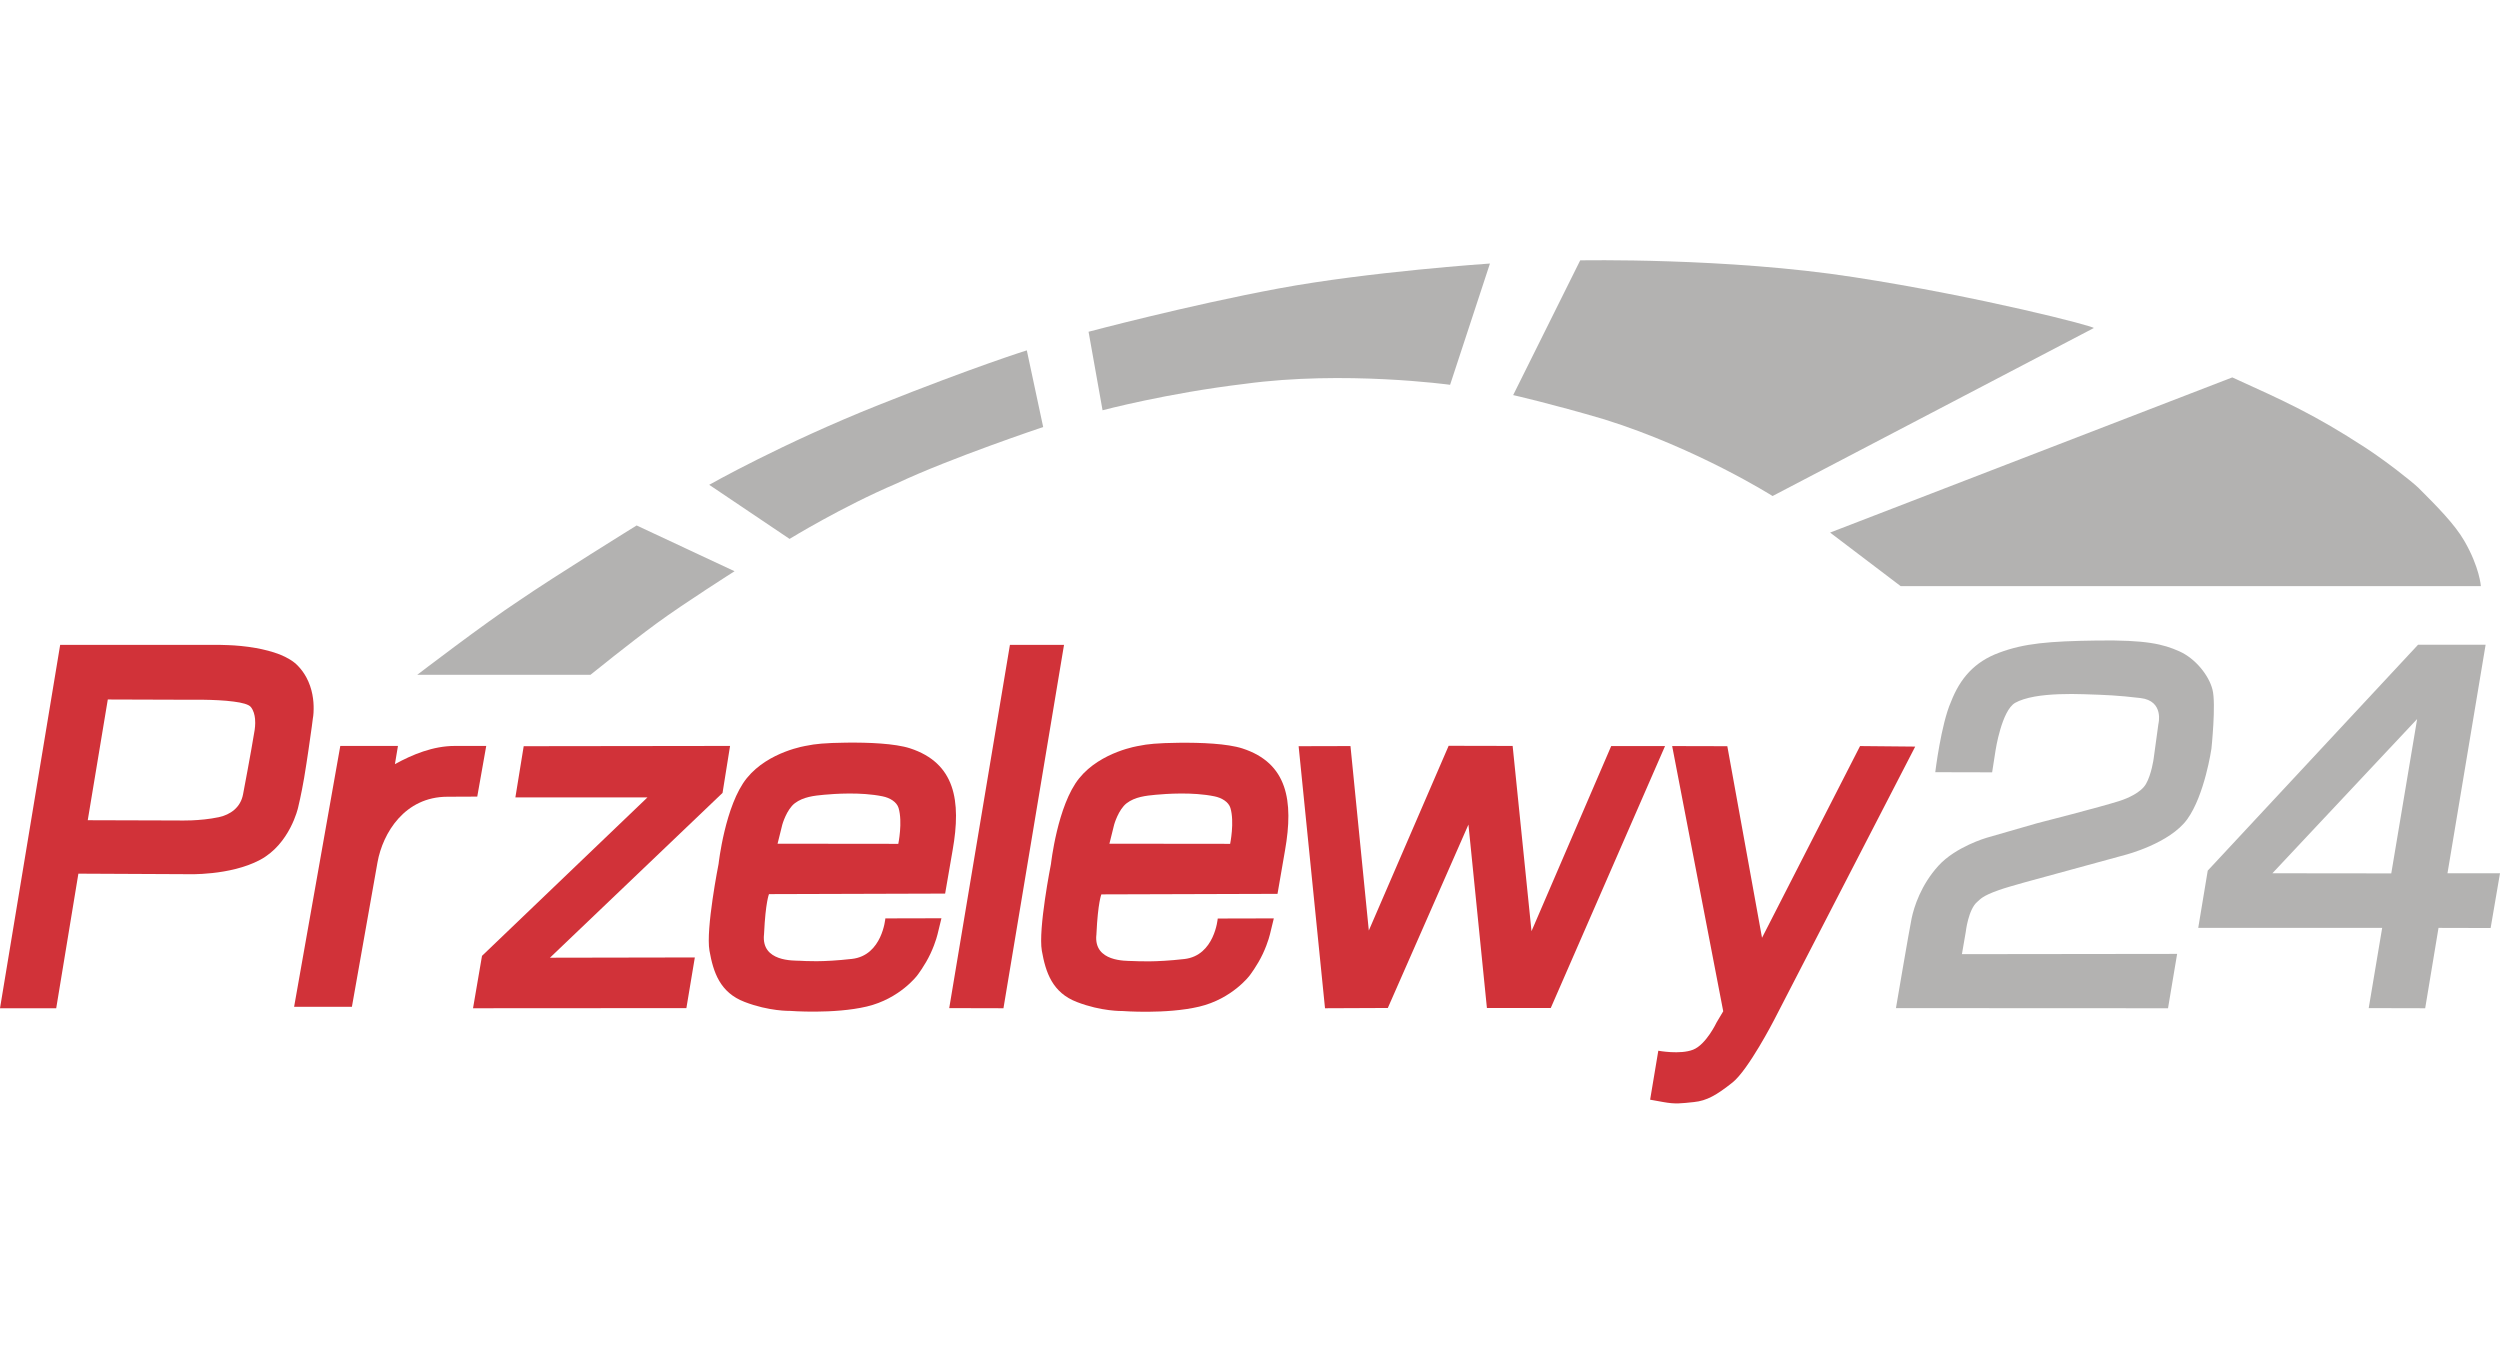
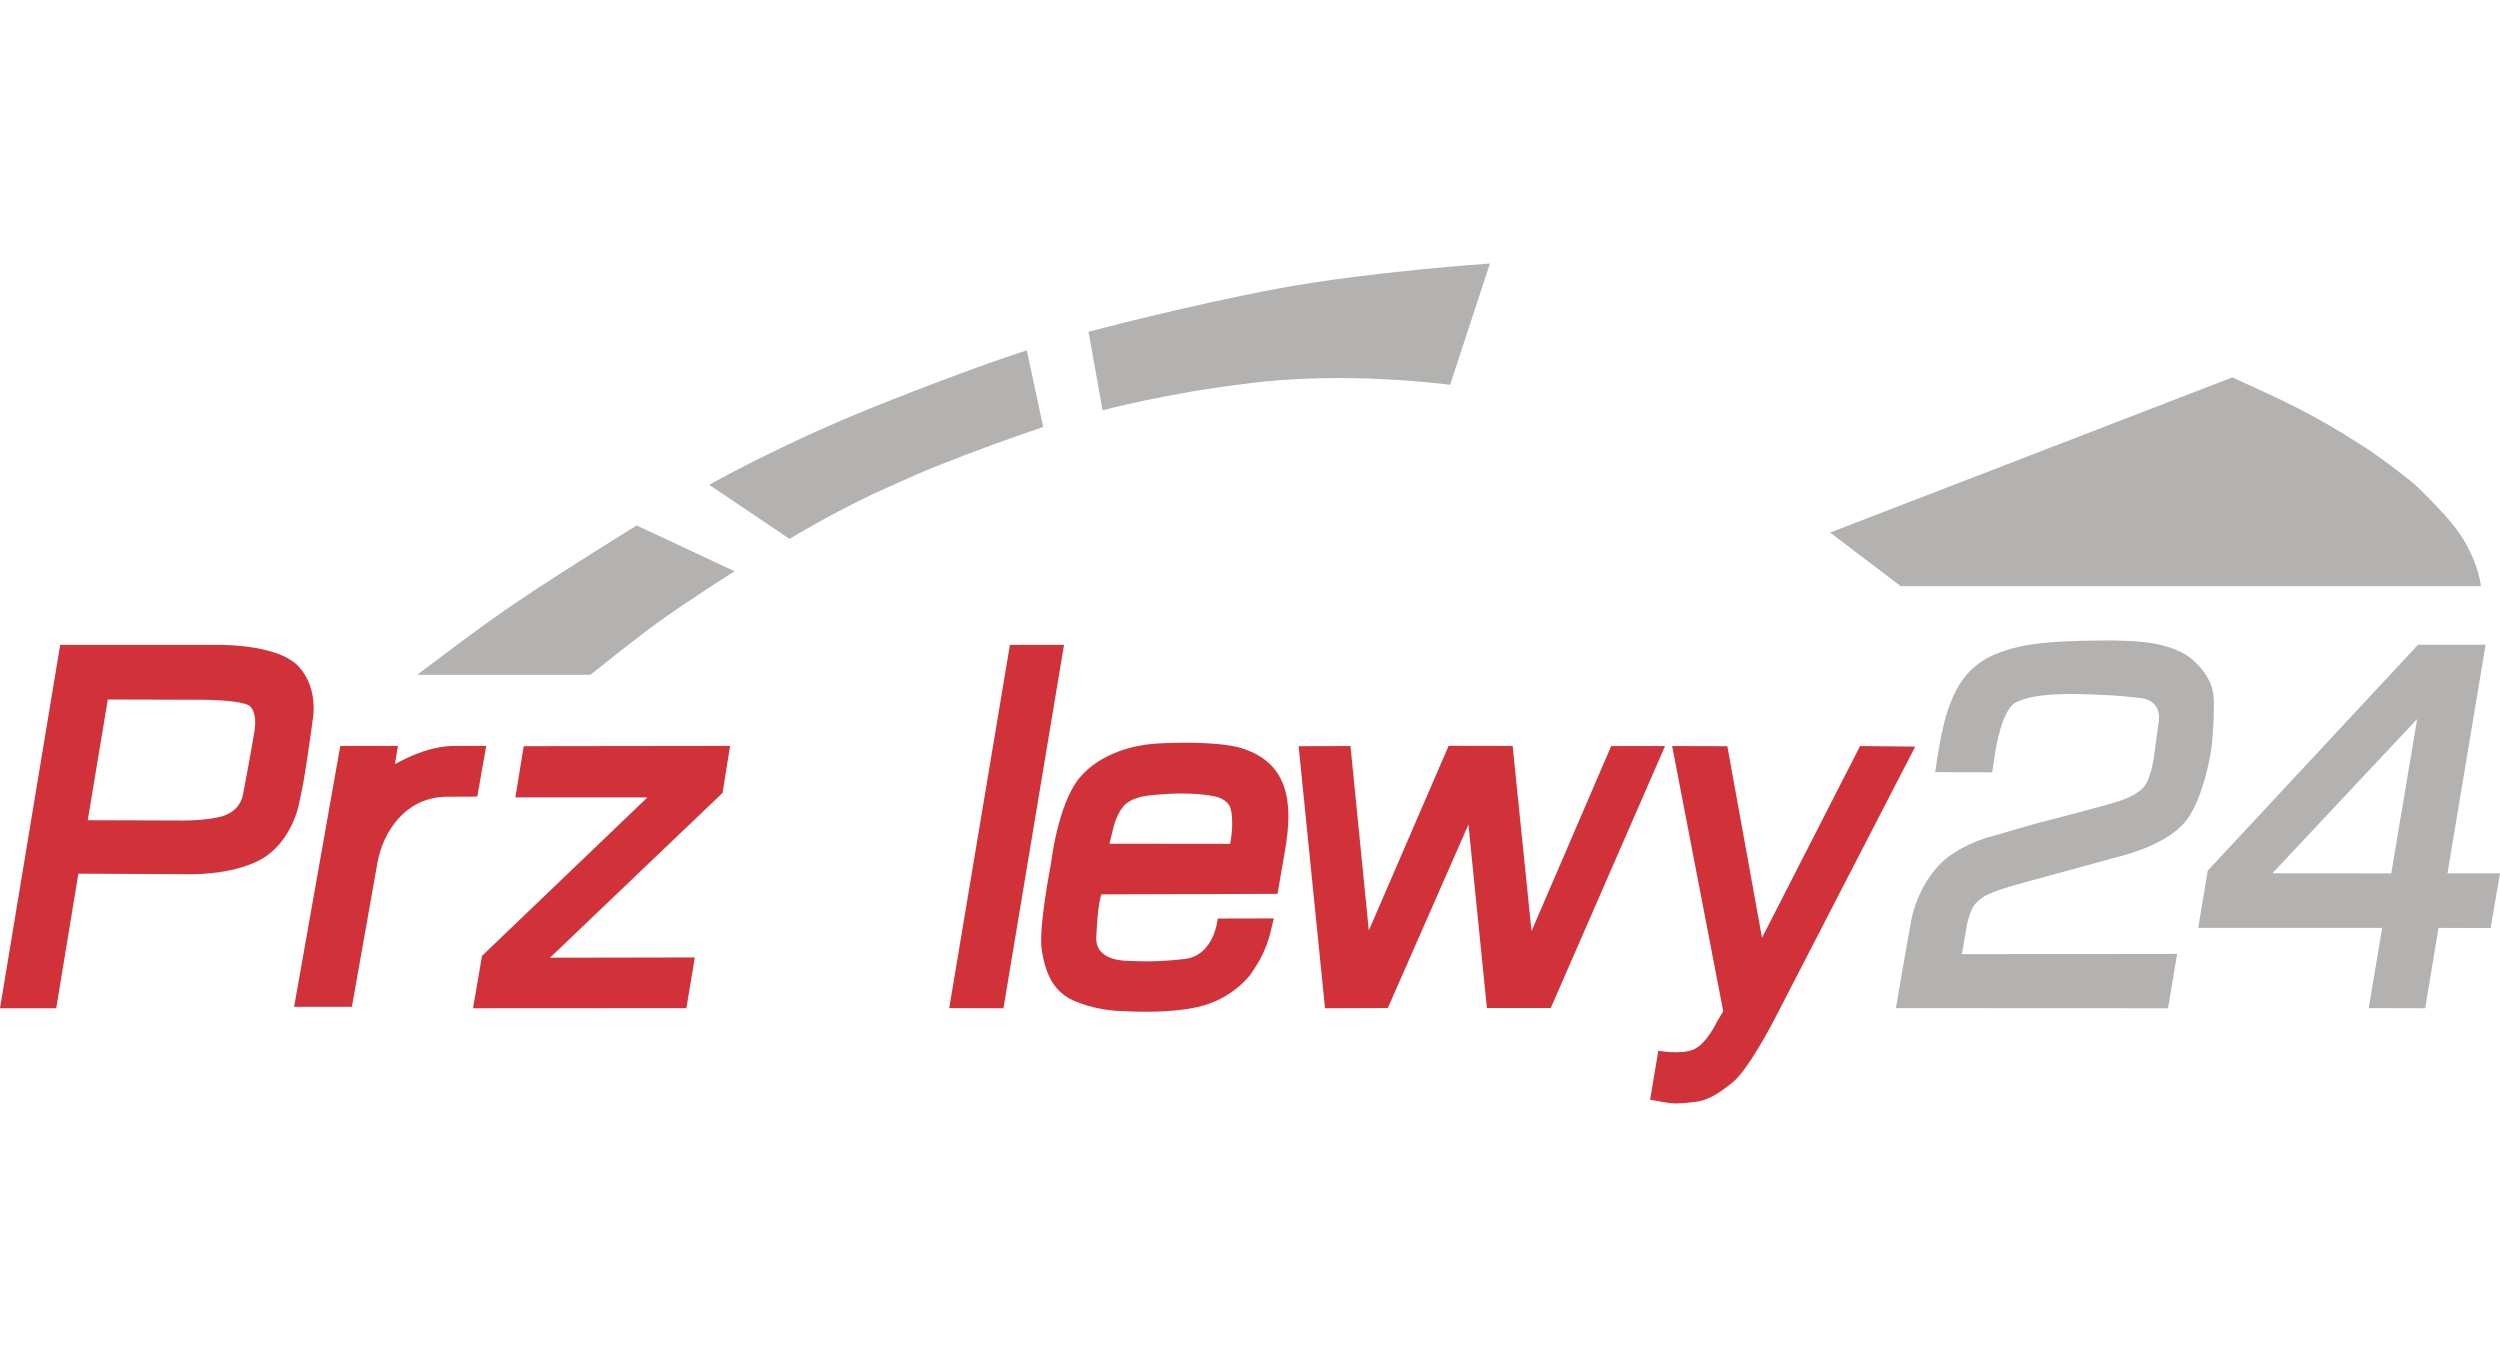
<svg xmlns="http://www.w3.org/2000/svg" height="60" width="110" xml:space="preserve" enable-background="new 0 0 1920 672" viewBox="0 0 1894.7 639.043" y="0px" x="0px" id="Warstwa_1" version="1.1">
  <defs id="defs45" />
  <g transform="translate(-12.7,-16.586)" id="g40">
    <polygon style="clip-rule:evenodd;fill:#d13239;fill-rule:evenodd" id="polygon2" points="560.3,420.3 429.5,545.2 539.3,545 532.9,583.4 371.2,583.5 378,543.8 503.4,423.7 403.3,423.7 409.6,384.9 566,384.7 " />
    <path style="clip-rule:evenodd;fill:#d13239;fill-rule:evenodd" id="path4" d="m 238.5,324 c -3.4,-3.6 -8.3,-6.4 -13.7,-8.6 -5.7,-2.2 -12,-3.8 -18.2,-4.9 -7.8,-1.4 -15.4,-2 -20.8,-2.2 -5,-0.2 -8.2,-0.2 -8.2,-0.2 H 109.2 58.3 L 12.7,583.5 h 42.6 l 16.8,-102 82.6,0.4 c 0,0 32.2,1.3 55,-10.8 22.8,-12.1 28.9,-39.6 28.9,-39.6 0,0 2.5,-10.2 4.6,-22.6 2.3,-13.7 4.6,-30.1 5.8,-38.8 0.5,-3.8 0.8,-6.2 0.8,-6.2 0,0 0.6,-2.8 0.6,-7.2 0.1,-6.1 -0.8,-15.3 -5.6,-24.1 -1.7,-3.1 -3.7,-5.9 -6.3,-8.6 z m -32.8,48.6 c 0,0.5 -3.8,22.6 -8.8,48.8 -1.9,10 -9.6,15.4 -18.4,17.3 -14.6,3.1 -30.3,2.5 -30.3,2.5 l -69,-0.2 15.2,-91.5 62.5,0.2 c 0,0 4.2,-0.1 10.1,0 6.7,0.1 15.6,0.4 22.9,1.4 6.3,0.8 11.3,2.1 12.9,4.1 2.1,2.6 2.9,6 3.2,9 0.4,4.4 -0.3,8.1 -0.3,8.4 z" />
    <polygon style="clip-rule:evenodd;fill:#d13239;fill-rule:evenodd" id="polygon6" points="773.2,583.5 732.1,583.4 778.1,308.1 819.1,308.1 " />
    <polygon style="clip-rule:evenodd;fill:#d13239;fill-rule:evenodd" id="polygon8" points="1050.1,524.6 1110.6,384.6 1159.1,384.7 1173.4,525.1 1233.8,384.8 1274.6,384.8 1188,583.3 1139.6,583.3 1125.6,444.3 1064.5,583.3 1016.9,583.5 996.9,384.9 1036.2,384.8 " />
    <g id="g14">
-       <path style="fill:#d13239" id="path10" d="m 702.4,386.5 c -11.5,-3.7 -31.4,-4.5 -48.3,-4.3 -16.3,0.2 -23.8,1 -29.9,2.3 0,0 -29,4.2 -45.5,24.6 -16.5,20.4 -21.4,65 -21.4,65 0,0 -9.8,49.3 -6.9,65.8 2.9,16.4 8,31.7 26.6,38.8 18.6,7.2 34.4,6.8 34.4,6.8 0,0 33.2,2.6 58.2,-3.3 25,-5.9 38.2,-23.5 38.2,-23.5 0,0 5.9,-7.6 10.1,-16.6 4.2,-9 5.5,-15.3 5.7,-16.1 l 2.6,-10.7 -42.5,0.1 c 0,0 -2.3,28.1 -25.3,30.7 -22.9,2.6 -35.2,1.6 -39.7,1.4 -4.4,-0.2 -29,0.9 -27,-19.7 0,-0.3 0,-0.7 0.1,-1.3 1.1,-23.4 3.7,-29.5 3.7,-29.5 l 133.5,-0.4 5.7,-33 c 6.6,-37.4 1.9,-65.9 -32.3,-77.1 z m -8.9,72.4 -91.5,-0.1 3.6,-14.5 c 0,0 3.2,-11.4 9.5,-16.2 6.4,-4.8 14.5,-5.7 22.1,-6.4 7.6,-0.7 27.9,-2.2 44.4,1.2 5.5,1.1 10.7,4.2 12.1,8.8 3.2,10.8 -0.2,27.2 -0.2,27.2 z" />
      <path style="fill:#d13239" id="path12" d="m 592,526.9 c 0,0.3 -0.1,0.6 -0.1,0.9 -0.1,1.6 0.1,-1 0.1,-0.9 z" />
    </g>
    <g id="g20">
      <path style="fill:#d13239" id="path16" d="m 843.8,527 c 0,0.3 -0.1,0.6 -0.1,0.9 0,1.6 0.1,-1 0.1,-0.9 z" />
      <path style="fill:#d13239" id="path18" d="m 954.3,386.6 c -11.5,-3.7 -31.4,-4.5 -48.3,-4.3 -16.3,0.2 -23.8,1 -29.9,2.3 0,0 -29,4.2 -45.5,24.6 -16.5,20.4 -21.4,65 -21.4,65 0,0 -9.8,49.3 -6.9,65.8 2.9,16.4 8,31.7 26.6,38.8 18.6,7.2 34.4,6.8 34.4,6.8 0,0 33.2,2.6 58.2,-3.3 25,-5.9 38.2,-23.5 38.2,-23.5 0,0 5.9,-7.6 10.1,-16.6 4.2,-9 5.5,-15.3 5.7,-16.1 l 2.6,-10.7 -42.5,0.1 c 0,0 -2.3,28.1 -25.3,30.7 -22.9,2.6 -35.2,1.6 -39.7,1.5 -4.4,-0.2 -29,0.8 -27,-19.7 0,-0.3 0,-0.7 0.1,-1.3 1.1,-23.4 3.7,-29.5 3.7,-29.5 l 133.5,-0.4 5.7,-33 c 6.6,-37.5 1.9,-66.1 -32.3,-77.2 z m -9.3,72.3 -91.5,-0.1 3.6,-14.5 c 0,0 3.2,-11.4 9.5,-16.2 6.3,-4.8 14.5,-5.7 22.1,-6.4 7.6,-0.7 27.9,-2.2 44.4,1.2 5.5,1.1 10.7,4.2 12.1,8.8 3.2,10.7 -0.2,27.2 -0.2,27.2 z" />
    </g>
    <path style="clip-rule:evenodd;fill:#d13239;fill-rule:evenodd" id="path22" d="m 1321.8,384.9 26.3,145.2 74.3,-145.3 41.8,0.4 -107.1,207.5 c 0,0 -19.4,37.6 -31.4,47.1 -12,9.5 -19.4,13.8 -29.2,14.8 -9.8,1 -13.8,1.7 -23.2,0 l -10,-1.8 6.2,-37.1 c 0,0 16.6,3.1 26.4,-0.8 9.9,-3.9 17.8,-20.7 17.8,-20.7 l 5,-8.4 -38.7,-201 z" />
    <path style="clip-rule:evenodd;fill:#b3b2b1;fill-rule:evenodd" id="path24" d="m 1479.4,404.6 43.1,0.1 2.6,-16.7 c 0,0 4.6,-30.2 14.9,-36 3.3,-1.9 8.6,-3.6 14.7,-4.7 11.3,-2 25.6,-2.2 37.3,-1.8 17.9,0.6 24.7,0.8 42.9,2.9 18.2,2.1 13.6,19.7 13.6,19.7 l -3.6,26.3 c 0,0 -1.6,11.8 -5.8,19.1 -3.7,6.5 -13.9,10.9 -19.8,12.8 -14.2,4.6 -62.8,17 -62.8,17 l -38.2,11 c 0,0 -23.5,6.8 -36.6,21.3 -13.2,14.6 -18.4,31.1 -20.2,39.7 -1.8,8.6 -11.9,68.1 -11.9,68.1 l 206.2,0.1 6.9,-41.2 -163.1,0.2 2.9,-16.8 c 0,0 1.9,-17.3 8.9,-23 2.2,-1.8 3.3,-4.2 16.3,-8.8 7.8,-2.8 34.4,-9.9 34.4,-9.9 l 61.5,-16.8 c 0,0 33.6,-8.6 46.8,-27 13.2,-18.3 18.3,-53.4 18.3,-53.4 0,0 3.6,-34.1 0.8,-44.8 -2.7,-10.7 -12.8,-23.5 -25.1,-29 -12.3,-5.5 -25.1,-8.7 -62.2,-8.2 -37.1,0.5 -55.5,2.2 -74.3,9.2 -18.8,6.9 -29.7,19.5 -36.6,37.3 -7.5,16.9 -11.9,53.3 -11.9,53.3 z" />
    <path style="clip-rule:evenodd;fill:#b3b2b1;fill-rule:evenodd" id="path26" d="M 1867.6,481.2 1896.5,308 h -51.2 l -159.4,171.2 -7.2,43.4 h 139.4 l -10.2,60.8 42.8,0.1 10.1,-60.9 39.5,0.1 7.1,-41.5 z m -42.6,0.1 -90.1,-0.1 109.7,-116.9 z" />
    <path style="clip-rule:evenodd;fill:#b3b2b1;fill-rule:evenodd" id="path28" d="m 328.9,330.8 h 131.3 c 0,0 29.4,-23.8 50.3,-39.1 20.9,-15.3 58.9,-39.4 58.9,-39.4 l -74.2,-34.7 c 0,0 -62.7,38.8 -89.3,57.1 -25.8,16.9 -77,56.1 -77,56.1 z" />
    <path style="clip-rule:evenodd;fill:#b3b2b1;fill-rule:evenodd" id="path30" d="m 611.1,227.8 -60.9,-41 c 0,0 55.1,-31.3 128.4,-60.5 73.2,-29.2 112.3,-41.4 112.3,-41.4 l 12.4,58.1 c 0,0 -70.5,23.6 -110.9,42.7 -41.8,17.8 -81.3,42.1 -81.3,42.1 z" />
    <path style="clip-rule:evenodd;fill:#b3b2b1;fill-rule:evenodd" id="path32" d="M 848.3,130.3 837.7,70.8 c 0,0 75.2,-20 144,-32.8 68.9,-12.8 160.2,-18.9 160.2,-18.9 l -30.2,91.9 c 0,0 -80.3,-11 -155.7,-0.7 -58.7,7 -107.7,20 -107.7,20 z" />
-     <path style="clip-rule:evenodd;fill:#b3b2b1;fill-rule:evenodd" id="path34" d="m 1159.5,118.8 50.8,-102.1 c 0,0 111.3,-2.2 207.3,12.7 96,14.8 183.8,37.6 181.9,38.6 l -243.4,127.3 c 0,0 -56.9,-36 -127.5,-58.1 -40,-11.8 -69.1,-18.4 -69.1,-18.4 z" />
    <path style="clip-rule:evenodd;fill:#b3b2b1;fill-rule:evenodd" id="path36" d="m 1399.7,223 53.5,40.6 h 439.7 c 0,0 -0.9,-14.2 -12.6,-34.4 -7.3,-12.6 -20.6,-26 -34.5,-39.9 -5.1,-5 -25.3,-20.8 -40.5,-30.7 -38.8,-25.2 -60.5,-34.9 -100.8,-53.2 z" />
    <path style="fill:#d13239" id="path38" d="m 357.4,384.7 c -16.5,0 -32.1,6.5 -45.4,13.8 l 2.3,-13.8 h -43.7 l -35,197.7 h 43.8 l 19.4,-109.5 c 4,-22.2 20.6,-49.7 53,-49.7 l 22.6,-0.1 6.8,-38.4 z" />
  </g>
</svg>